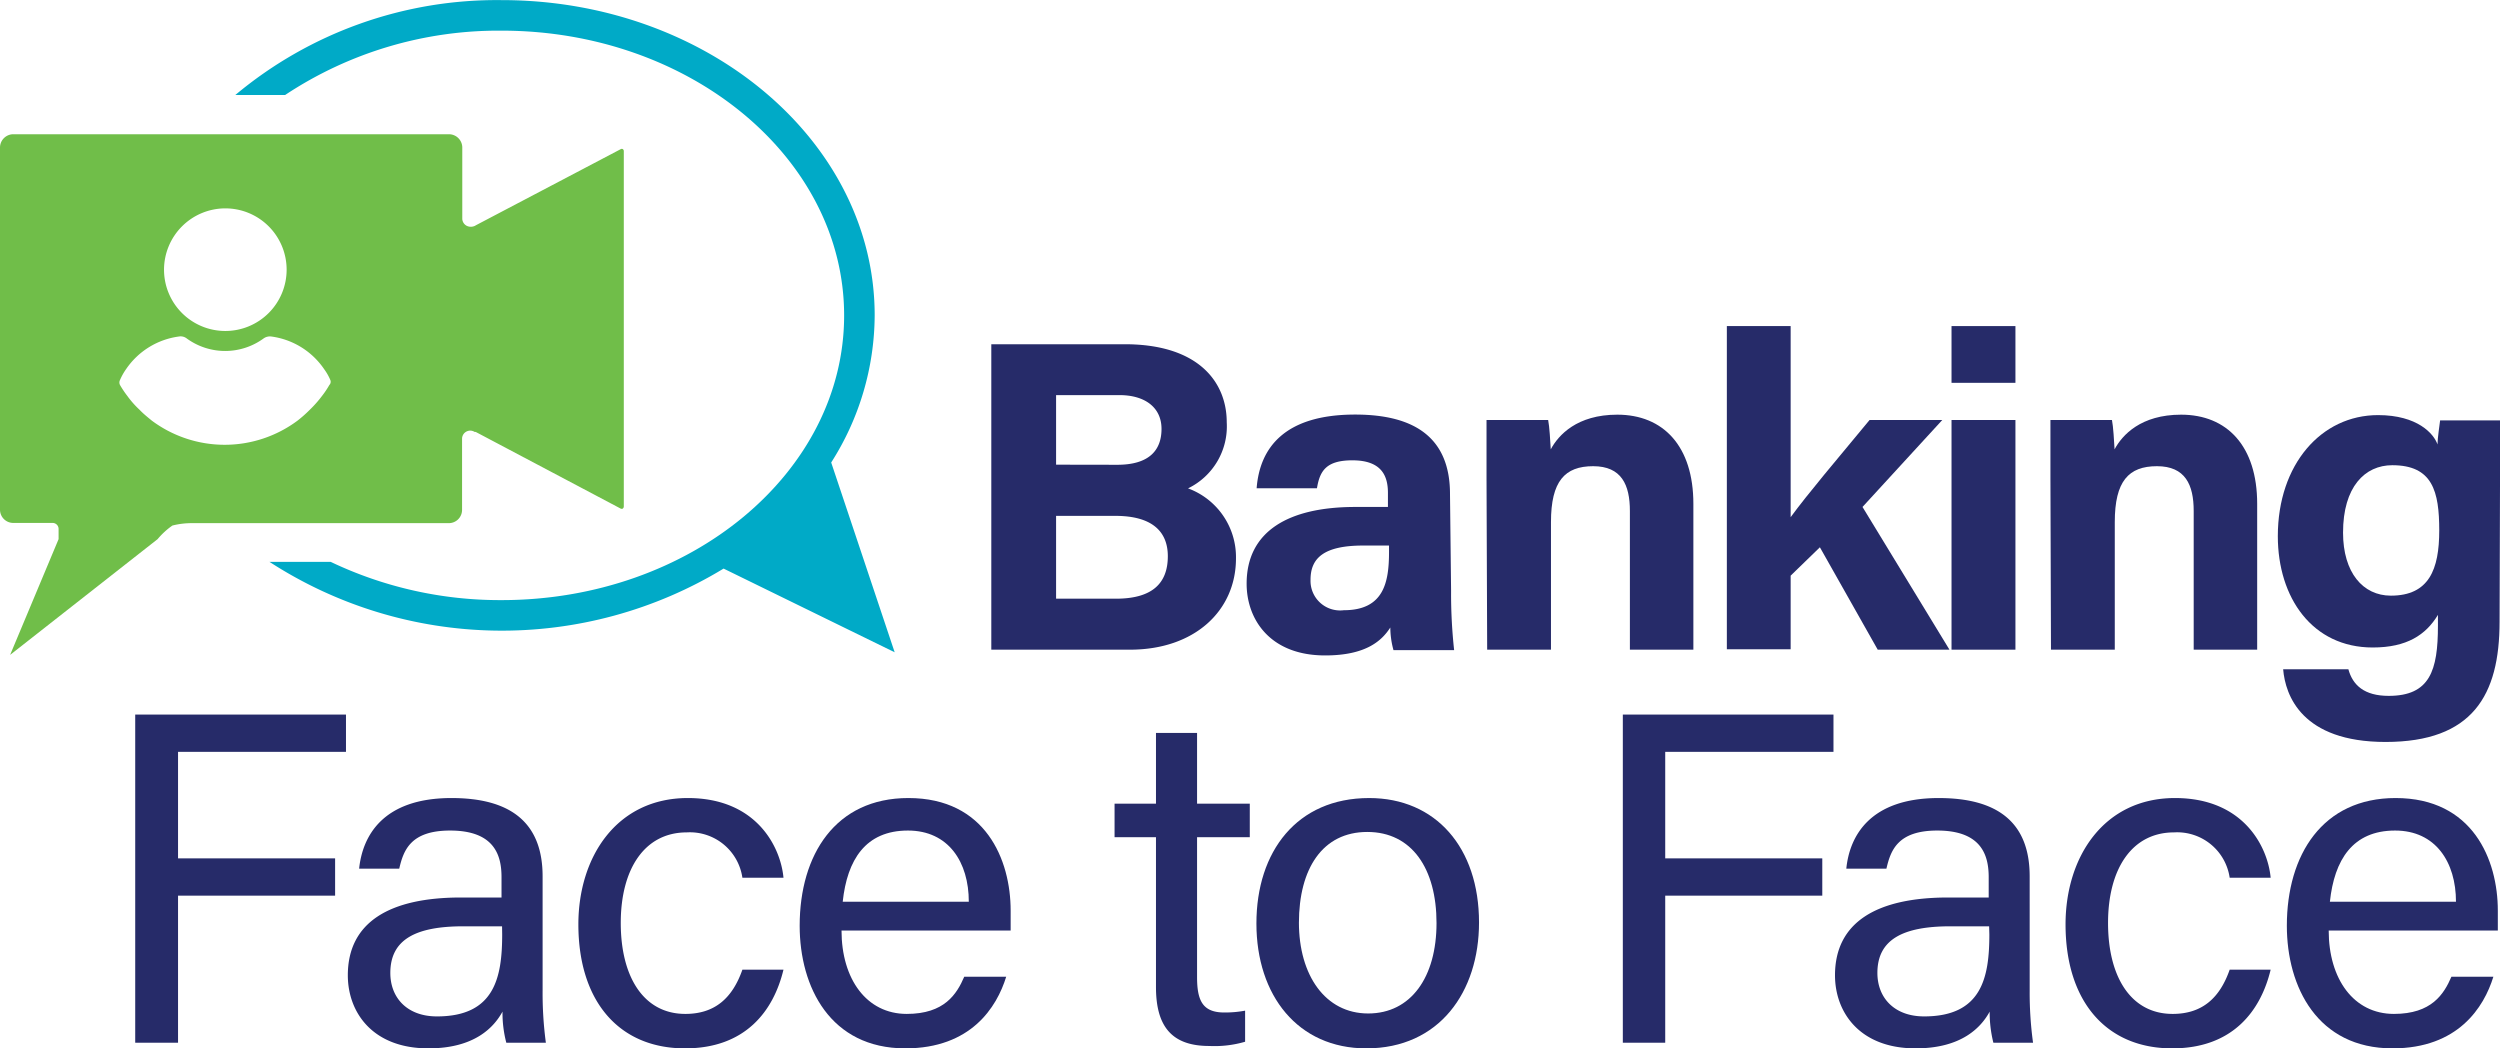
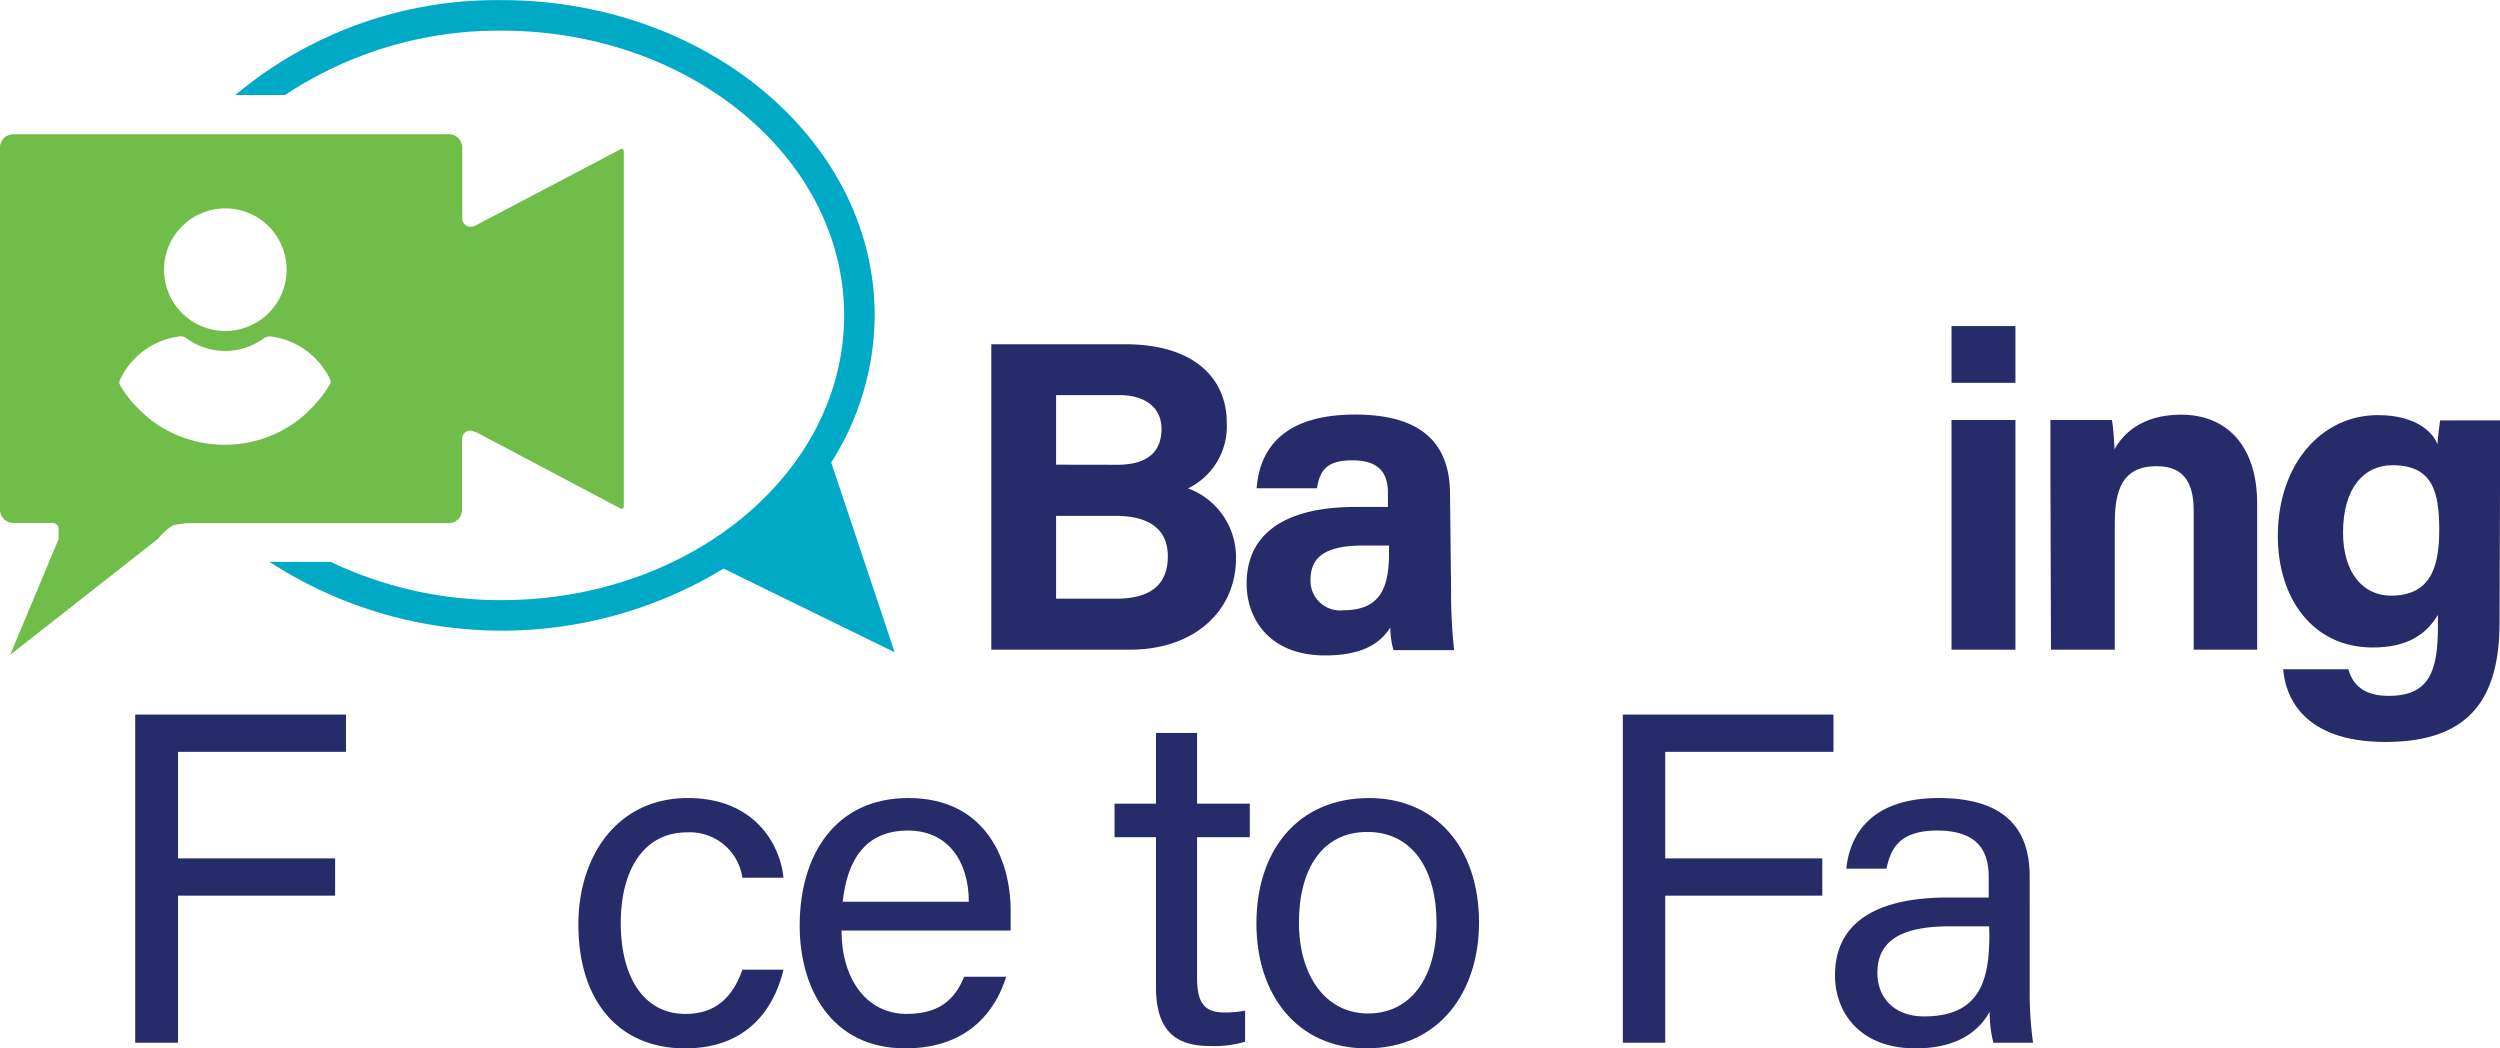
<svg xmlns="http://www.w3.org/2000/svg" id="Layer_1" data-name="Layer 1" width="230" height="96.45" viewBox="0 0 230 96.45">
  <defs>
    <style>.cls-1{fill:#00aac7;}.cls-2{fill:#70be49;}.cls-3{fill:#262b69;}</style>
  </defs>
  <path class="cls-1" d="M125.17,91.2a25.34,25.34,0,0,0,4-13.54c0-16-15.4-29-34.32-29a37.5,37.5,0,0,0-24.5,8.73h4.58a35.52,35.52,0,0,1,19.92-5.92c17.37,0,31.51,11.75,31.51,26.2s-14.14,26.19-31.51,26.19a36.16,36.16,0,0,1-15.73-3.52H73.49a39.28,39.28,0,0,0,41.78.62l15.74,7.7Z" transform="translate(-48.7 -48.65)" />
  <path class="cls-2" d="M106,62.37a.2.2,0,0,0-.19,0l-13.32,7a.86.86,0,0,1-.82.07.76.76,0,0,1-.44-.64V62.19A1.23,1.23,0,0,0,90,61H49.91a1.23,1.23,0,0,0-1.21,1.24V95.53a1.22,1.22,0,0,0,1.21,1.23h3.64a.55.55,0,0,1,.54.55v.94L49.63,108.9,63.2,98.25A7,7,0,0,1,64.56,97a7.23,7.23,0,0,1,1.86-.22H90a1.22,1.22,0,0,0,1.21-1.23V89a.75.75,0,0,1,1.16-.61l.1,0,13.35,7.06a.25.25,0,0,0,.16,0,.25.25,0,0,0,.11-.21V62.57A.23.23,0,0,0,106,62.37ZM69.43,67.82a5.64,5.64,0,1,1-5.64,5.64A5.65,5.65,0,0,1,69.43,67.82ZM79,84.07a8.19,8.19,0,0,1-.67,1,10.76,10.76,0,0,1-1.13,1.28,11.67,11.67,0,0,1-1.13,1,11.22,11.22,0,0,1-13.4,0c-.39-.32-.79-.64-1.13-1a8.63,8.63,0,0,1-1.13-1.28,9,9,0,0,1-.67-1,.5.5,0,0,1,0-.46,5.51,5.51,0,0,1,.56-1,7,7,0,0,1,4.85-3,.92.92,0,0,1,.72.17,6,6,0,0,0,7.09,0,1,1,0,0,1,.71-.17,7,7,0,0,1,4.85,3,5,5,0,0,1,.57,1A.42.42,0,0,1,79,84.07Z" transform="translate(-48.7 -48.65)" />
  <path class="cls-3" d="M61.14,114.39H80.53v3.43H65.08v9.8H79.53v3.43H65.08v13.53H61.14Z" transform="translate(-48.7 -48.65)" />
-   <path class="cls-3" d="M98.62,139.76a34.37,34.37,0,0,0,.3,4.82H95.28a10.88,10.88,0,0,1-.35-2.86c-.78,1.43-2.56,3.38-6.81,3.38-5.21,0-7.42-3.38-7.42-6.72,0-4.9,3.86-7.16,10.41-7.16h3.73v-1.87c0-1.95-.6-4.29-4.73-4.29-3.64,0-4.29,1.82-4.68,3.51H81.74c.31-3,2.17-6.5,8.5-6.5,5.38,0,8.38,2.21,8.38,7.2Zm-3.73-5.89H91.33c-4.38,0-6.72,1.21-6.72,4.29,0,2.3,1.56,4,4.29,4,5.29,0,6-3.56,6-7.55Z" transform="translate(-48.7 -48.65)" />
  <path class="cls-3" d="M120.78,137.86c-.91,3.77-3.47,7.24-9.06,7.24-6.08,0-9.81-4.34-9.81-11.41,0-6.2,3.52-11.62,10.07-11.62,6.33,0,8.54,4.51,8.8,7.33H117a4.88,4.88,0,0,0-5.12-4.17c-3.86,0-6.07,3.34-6.07,8.33s2.12,8.37,5.94,8.37c2.73,0,4.34-1.47,5.25-4.07Z" transform="translate(-48.7 -48.65)" />
  <path class="cls-3" d="M126.12,134.26c0,4.46,2.3,7.67,6,7.67,3.47,0,4.6-1.82,5.29-3.42h3.86c-.87,2.82-3.25,6.59-9.28,6.59-6.9,0-9.72-5.64-9.72-11.28,0-6.55,3.3-11.75,10-11.75,7.11,0,9.41,5.68,9.41,10.36,0,.7,0,1.26,0,1.83Zm11.71-2.65c0-3.64-1.86-6.55-5.6-6.55-3.9,0-5.59,2.69-6,6.55Z" transform="translate(-48.7 -48.65)" />
  <path class="cls-3" d="M151.24,122.59h3.81v-6.51h3.78v6.51h4.85v3.08h-4.85v12.88c0,2.17.52,3.25,2.51,3.25a10.09,10.09,0,0,0,1.91-.17v2.86a10,10,0,0,1-3.3.39c-3.42,0-4.9-1.77-4.9-5.42V125.67h-3.81Z" transform="translate(-48.7 -48.65)" />
  <path class="cls-3" d="M184.77,133.52c0,6.38-3.65,11.58-10.37,11.58-6.29,0-10.11-4.86-10.11-11.49s3.73-11.54,10.37-11.54C180.78,122.07,184.77,126.62,184.77,133.52Zm-16.57,0c0,4.86,2.43,8.37,6.37,8.37s6.29-3.34,6.29-8.32-2.25-8.38-6.37-8.38S168.2,128.57,168.2,133.56Z" transform="translate(-48.7 -48.65)" />
  <path class="cls-3" d="M198,114.39h19.38v3.43H201.9v9.8h14.45v3.43H201.9v13.53H198Z" transform="translate(-48.7 -48.65)" />
  <path class="cls-3" d="M235.43,139.76a33.93,33.93,0,0,0,.31,4.82h-3.65a11.47,11.47,0,0,1-.34-2.86c-.78,1.43-2.56,3.38-6.81,3.38-5.21,0-7.42-3.38-7.42-6.72,0-4.9,3.86-7.16,10.41-7.16h3.73v-1.87c0-1.95-.61-4.29-4.73-4.29-3.64,0-4.29,1.82-4.68,3.51h-3.69c.3-3,2.17-6.5,8.5-6.5,5.38,0,8.37,2.21,8.37,7.2Zm-3.73-5.89h-3.55c-4.38,0-6.73,1.21-6.73,4.29,0,2.3,1.57,4,4.3,4,5.29,0,6-3.56,6-7.55Z" transform="translate(-48.7 -48.65)" />
-   <path class="cls-3" d="M257.6,137.86c-.91,3.77-3.47,7.24-9.06,7.24-6.08,0-9.81-4.34-9.81-11.41,0-6.2,3.52-11.62,10.07-11.62,6.33,0,8.54,4.51,8.8,7.33h-3.77a4.88,4.88,0,0,0-5.12-4.17c-3.86,0-6.07,3.34-6.07,8.33s2.12,8.37,5.94,8.37c2.73,0,4.34-1.47,5.25-4.07Z" transform="translate(-48.7 -48.65)" />
-   <path class="cls-3" d="M262.94,134.26c0,4.46,2.3,7.67,6,7.67,3.47,0,4.6-1.82,5.29-3.42h3.86c-.87,2.82-3.25,6.59-9.28,6.59-6.9,0-9.72-5.64-9.72-11.28,0-6.55,3.3-11.75,10-11.75,7.11,0,9.41,5.68,9.41,10.36,0,.7,0,1.26,0,1.83Zm11.71-2.65c0-3.64-1.87-6.55-5.6-6.55-3.9,0-5.59,2.69-6,6.55Z" transform="translate(-48.7 -48.65)" />
  <path class="cls-3" d="M139.9,80.32h12.28c6.81,0,9.38,3.51,9.38,7.18A6.34,6.34,0,0,1,158,93.58a6.74,6.74,0,0,1,4.41,6.44c0,4.81-3.8,8.4-9.75,8.4H139.9Zm11.59,11.09c2.89,0,4.07-1.3,4.07-3.3S154,85,151.69,85h-5.83v6.4Zm-5.63,12.32h5.5c3.31,0,4.78-1.38,4.78-3.91,0-2.29-1.47-3.71-4.82-3.71h-5.46Z" transform="translate(-48.7 -48.65)" />
  <path class="cls-3" d="M182.2,103a47.81,47.81,0,0,0,.28,5.46H176.9a7.91,7.91,0,0,1-.29-2.08c-.77,1.19-2.2,2.57-6,2.57-5.09,0-7.22-3.34-7.22-6.6,0-4.82,3.84-7.06,10-7.06h3V94c0-1.51-.53-3-3.27-3-2.44,0-3,1-3.26,2.57h-5.55c.29-3.76,2.61-6.78,9.06-6.78,5.63,0,8.73,2.25,8.73,7.31Zm-5.71-4.16h-2.37c-3.55,0-4.85,1.1-4.85,3.14a2.72,2.72,0,0,0,3.06,2.81c3.71,0,4.16-2.61,4.16-5.38Z" transform="translate(-48.7 -48.65)" />
-   <path class="cls-3" d="M185.46,92.64c0-1.8,0-3.76,0-5.35h5.67c.12.57.2,2,.24,2.7.7-1.31,2.41-3.19,6.12-3.19,4.24,0,7,2.9,7,8.2v13.42h-5.84V95.66c0-2.41-.77-4.12-3.38-4.12s-3.88,1.38-3.88,5.14v11.74h-5.87Z" transform="translate(-48.7 -48.65)" />
-   <path class="cls-3" d="M213.44,96.23c1.55-2.12,4.32-5.39,7.26-8.94h6.69l-7.34,8,8,13.13h-6.6L216.13,99l-2.69,2.61v6.77h-5.87V78.65h5.87Z" transform="translate(-48.7 -48.65)" />
  <path class="cls-3" d="M228.24,83.87V78.65h5.88v5.22Zm0,3.42h5.88v21.13h-5.88Z" transform="translate(-48.7 -48.65)" />
  <path class="cls-3" d="M237.34,92.64c0-1.8,0-3.76,0-5.35H243c.12.57.2,2,.24,2.7.7-1.31,2.41-3.19,6.12-3.19,4.24,0,7,2.9,7,8.2v13.42h-5.84V95.66c0-2.41-.77-4.12-3.38-4.12s-3.88,1.38-3.88,5.14v11.74h-5.87Z" transform="translate(-48.7 -48.65)" />
  <path class="cls-3" d="M278.66,105.85c0,6.77-2.49,11.06-10.49,11.06-7.71,0-9.22-4.29-9.42-6.69h6c.4,1.47,1.47,2.45,3.71,2.45,3.79,0,4.53-2.33,4.53-6.45v-1c-1.11,1.84-2.86,3-6,3-5.55,0-8.73-4.57-8.73-10.24,0-6.61,4-11.14,9.22-11.14,3.63,0,5.14,1.72,5.47,2.7,0-.57.2-1.84.24-2.21h5.51c0,1.92,0,4,0,6.08Zm-10-2.4c3.51,0,4.45-2.41,4.45-6s-.61-6-4.32-6c-2.53,0-4.53,2-4.53,6.2C264.26,101.33,266.09,103.45,268.66,103.45Z" transform="translate(-48.7 -48.65)" />
</svg>